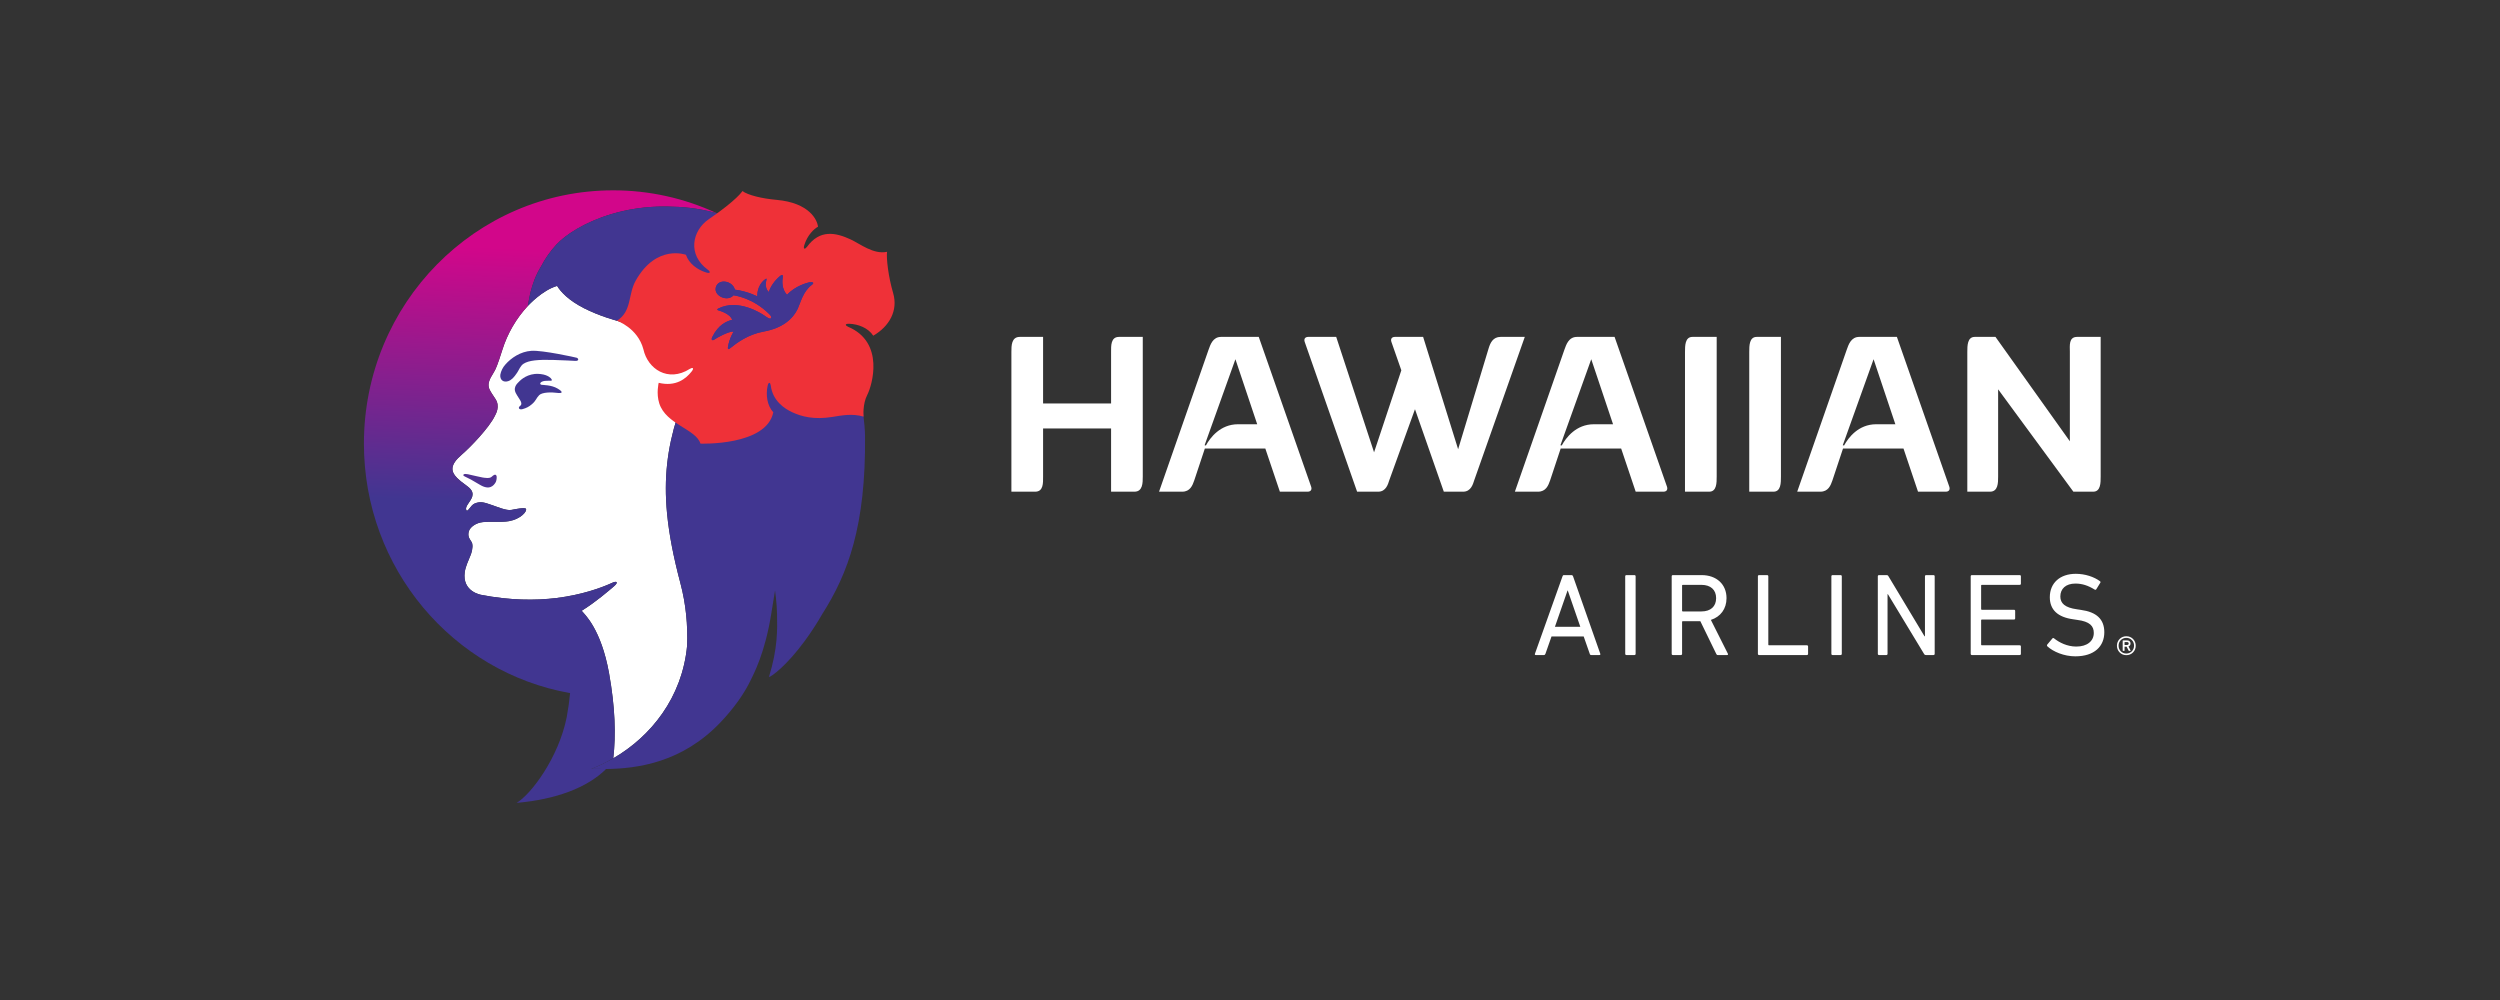
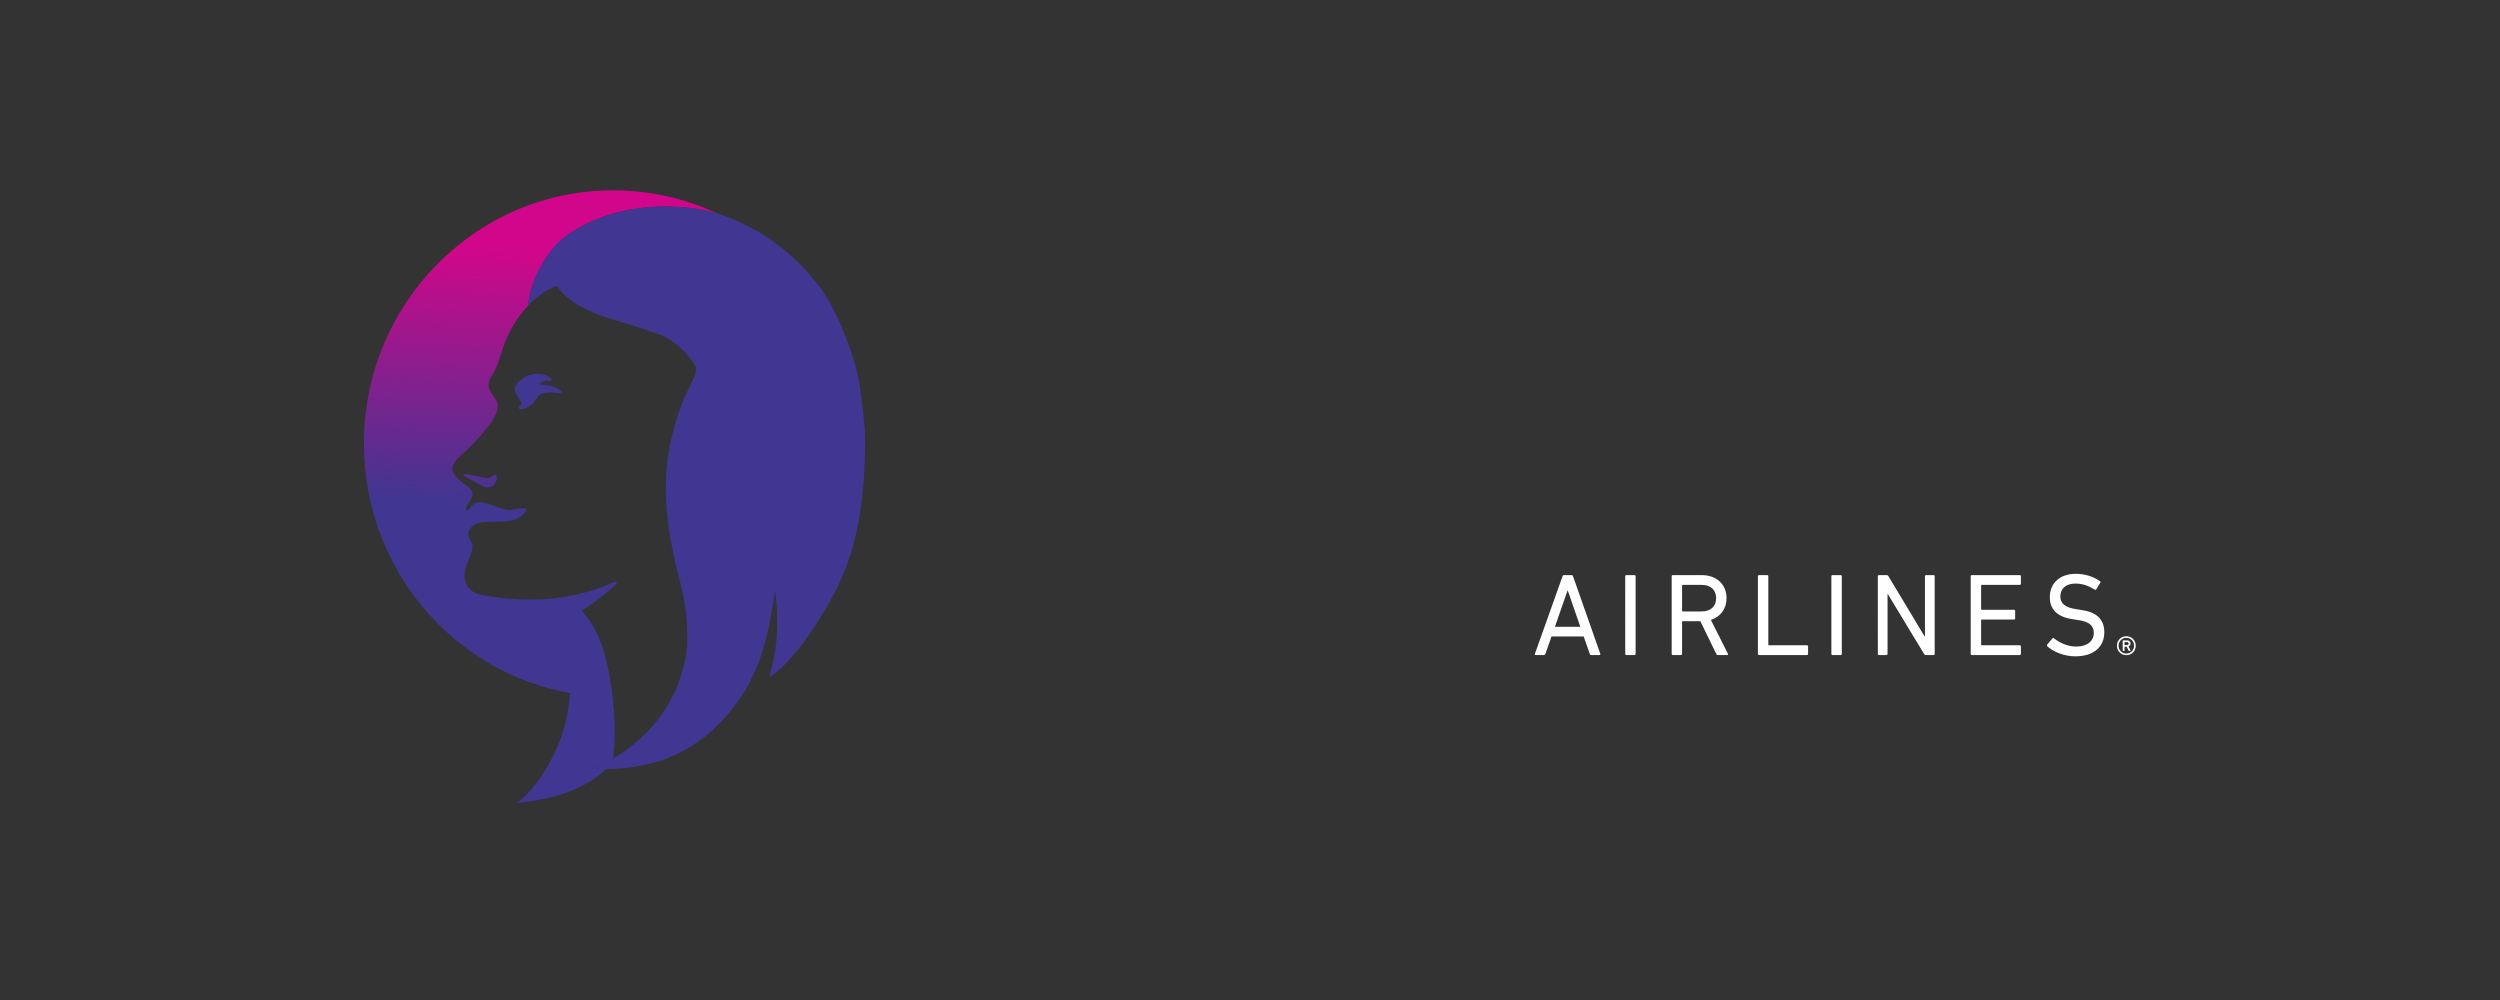
<svg xmlns="http://www.w3.org/2000/svg" width="120" height="48" viewBox="0 0 120 48" fill="none">
  <rect x="0" y="0" width="120" height="48" fill="#333333" stroke="none" />
  <g clip-path="url(#clip0_3555_10871)">
    <path d="M102.177 30.888C102.177 30.843 102.15 30.819 102.094 30.819H101.987C101.981 30.819 101.979 30.822 101.979 30.829V30.95C101.979 30.955 101.981 30.959 101.988 30.959H102.094C102.15 30.959 102.177 30.933 102.177 30.888ZM101.906 31.241C101.896 31.241 101.889 31.237 101.889 31.225V30.756C101.889 30.744 101.896 30.739 101.905 30.739H102.094C102.203 30.739 102.266 30.794 102.266 30.888C102.267 30.919 102.258 30.95 102.24 30.975C102.223 31 102.197 31.019 102.168 31.028L102.269 31.225C102.273 31.234 102.269 31.241 102.259 31.241H102.193C102.184 31.241 102.177 31.237 102.172 31.225L102.077 31.04H101.988C101.981 31.04 101.979 31.042 101.979 31.049V31.225C101.979 31.237 101.972 31.241 101.962 31.241H101.906ZM102.434 30.993C102.435 30.943 102.427 30.894 102.409 30.848C102.391 30.802 102.364 30.76 102.329 30.725C102.294 30.69 102.253 30.662 102.207 30.644C102.162 30.625 102.113 30.616 102.064 30.618C102.014 30.616 101.965 30.625 101.92 30.644C101.874 30.662 101.832 30.69 101.798 30.725C101.763 30.76 101.736 30.802 101.718 30.848C101.7 30.894 101.691 30.944 101.693 30.993C101.692 31.043 101.7 31.092 101.718 31.138C101.736 31.184 101.763 31.226 101.798 31.261C101.833 31.296 101.874 31.324 101.92 31.343C101.965 31.361 102.014 31.37 102.064 31.369C102.276 31.369 102.434 31.208 102.434 30.993ZM101.613 30.993C101.612 30.933 101.623 30.874 101.645 30.818C101.668 30.763 101.701 30.713 101.743 30.67C101.785 30.628 101.835 30.595 101.89 30.572C101.945 30.55 102.004 30.539 102.064 30.54C102.123 30.539 102.182 30.55 102.237 30.572C102.293 30.594 102.343 30.628 102.385 30.67C102.427 30.712 102.46 30.762 102.482 30.818C102.504 30.873 102.515 30.933 102.514 30.993C102.515 31.053 102.505 31.112 102.483 31.168C102.461 31.224 102.427 31.274 102.385 31.317C102.343 31.359 102.293 31.393 102.238 31.415C102.182 31.438 102.123 31.448 102.064 31.447C102.004 31.448 101.945 31.437 101.889 31.415C101.834 31.392 101.784 31.359 101.742 31.316C101.7 31.274 101.667 31.223 101.645 31.168C101.623 31.112 101.612 31.052 101.613 30.993ZM75.855 30.087L75.253 28.344H75.242L74.636 30.087L75.855 30.087ZM75.001 27.662C75.011 27.627 75.028 27.605 75.068 27.605H75.433C75.472 27.605 75.494 27.627 75.506 27.662L76.815 31.385C76.825 31.419 76.809 31.442 76.775 31.442H76.382C76.342 31.442 76.32 31.425 76.309 31.385L76.017 30.55H74.473L74.18 31.385C74.164 31.425 74.141 31.442 74.108 31.442H73.715C73.681 31.442 73.664 31.419 73.675 31.385L75.001 27.662ZM78.01 27.662C78.01 27.628 78.033 27.605 78.067 27.605H78.454C78.488 27.605 78.51 27.628 78.51 27.662V31.385C78.51 31.419 78.488 31.442 78.454 31.442H78.067C78.033 31.442 78.011 31.419 78.011 31.385L78.01 27.662ZM82.374 28.711C82.374 28.31 82.111 28.073 81.667 28.073H80.774C80.751 28.073 80.74 28.085 80.74 28.107V29.315C80.74 29.337 80.751 29.349 80.774 29.349H81.667C82.111 29.349 82.374 29.112 82.374 28.711ZM82.453 31.442C82.414 31.442 82.397 31.425 82.38 31.386L81.616 29.817H80.774C80.751 29.817 80.74 29.828 80.74 29.851V31.386C80.74 31.419 80.718 31.442 80.684 31.442H80.297C80.263 31.442 80.241 31.419 80.241 31.386V27.662C80.241 27.628 80.263 27.605 80.297 27.605H81.678C82.391 27.605 82.873 28.045 82.873 28.711C82.873 29.23 82.582 29.608 82.122 29.755L82.936 31.374C82.959 31.408 82.941 31.442 82.902 31.442H82.453ZM84.379 27.662C84.379 27.628 84.401 27.605 84.435 27.605H84.823C84.856 27.605 84.879 27.628 84.879 27.662V30.939C84.879 30.962 84.89 30.974 84.912 30.974H86.732C86.766 30.974 86.788 30.995 86.788 31.03V31.385C86.788 31.419 86.766 31.442 86.731 31.442H84.435C84.401 31.442 84.379 31.419 84.379 31.385V27.662ZM87.906 27.662C87.906 27.628 87.928 27.605 87.962 27.605H88.35C88.383 27.605 88.406 27.628 88.406 27.662V31.385C88.406 31.419 88.383 31.442 88.35 31.442H87.962C87.928 31.442 87.906 31.419 87.906 31.385V27.662ZM90.135 27.662C90.135 27.628 90.158 27.605 90.192 27.605H90.551C90.596 27.605 90.624 27.617 90.647 27.662L92.376 30.54H92.398V27.662C92.398 27.628 92.421 27.605 92.454 27.605H92.808C92.842 27.605 92.865 27.628 92.865 27.662V31.385C92.865 31.419 92.842 31.442 92.808 31.442H92.449C92.41 31.442 92.376 31.43 92.353 31.385L90.619 28.52H90.602V31.385C90.602 31.419 90.579 31.442 90.546 31.442H90.192C90.158 31.442 90.136 31.419 90.136 31.385L90.135 27.662ZM94.594 27.662C94.594 27.628 94.617 27.605 94.65 27.605H96.947C96.981 27.605 97.003 27.628 97.003 27.662V28.017C97.003 28.051 96.981 28.073 96.947 28.073H95.128C95.106 28.073 95.094 28.084 95.094 28.107V29.235C95.094 29.259 95.106 29.269 95.128 29.269H96.672C96.706 29.269 96.728 29.292 96.728 29.326V29.682C96.728 29.715 96.707 29.738 96.672 29.738H95.128C95.106 29.738 95.094 29.749 95.094 29.772V30.939C95.094 30.962 95.106 30.974 95.128 30.974H96.947C96.981 30.974 97.003 30.995 97.003 31.03V31.385C97.003 31.419 96.981 31.442 96.947 31.442H94.65C94.617 31.442 94.594 31.419 94.594 31.385V27.662ZM98.273 31.024C98.262 31.013 98.255 30.998 98.254 30.983C98.253 30.967 98.258 30.951 98.268 30.939L98.514 30.646C98.537 30.618 98.565 30.618 98.593 30.64C98.84 30.838 99.222 31.035 99.66 31.035C100.188 31.035 100.502 30.77 100.502 30.381C100.502 30.054 100.317 29.833 99.705 29.755L99.514 29.726C98.772 29.625 98.391 29.27 98.391 28.666C98.391 27.983 98.879 27.543 99.638 27.543C100.087 27.543 100.519 27.69 100.8 27.899C100.828 27.921 100.833 27.95 100.811 27.978L100.62 28.287C100.598 28.316 100.569 28.316 100.542 28.299C100.233 28.107 99.947 28.011 99.62 28.011C99.154 28.011 98.896 28.264 98.896 28.632C98.896 28.953 99.11 29.168 99.699 29.247L99.884 29.275C100.631 29.377 101.007 29.721 101.007 30.348C101.007 31.019 100.536 31.504 99.615 31.504C99.076 31.504 98.554 31.283 98.273 31.024Z" fill="white" />
-     <path d="M54.853 16.171V22.88C54.853 23.176 54.853 23.601 54.452 23.601H53.332V20.565H50.068V22.88C50.068 23.177 50.089 23.601 49.688 23.601H48.547V16.893C48.547 16.596 48.547 16.171 48.949 16.171H50.068V19.366H53.332V16.893C53.332 16.607 53.311 16.171 53.712 16.171L54.853 16.171ZM60.346 20.364L59.3 17.243L57.821 21.372L57.884 21.383C58.085 21.011 58.572 20.364 59.426 20.364H60.346ZM62.765 23.601H61.434L60.736 21.531H57.832L57.324 23.06C57.24 23.304 57.124 23.601 56.744 23.601H55.634L58.011 16.787C58.096 16.553 58.212 16.171 58.613 16.171H60.42L62.934 23.357C62.986 23.506 62.913 23.601 62.765 23.601ZM73.19 16.171L70.761 23.059C70.708 23.219 70.613 23.601 70.232 23.601H69.303L67.919 19.642L66.683 23.059C66.631 23.219 66.535 23.601 66.155 23.601H65.141L62.627 16.415C62.575 16.266 62.648 16.171 62.796 16.171H64.138L65.955 21.711L67.264 17.774L66.789 16.415C66.736 16.266 66.81 16.171 66.958 16.171H68.31L69.99 21.563L71.457 16.712C71.532 16.468 71.659 16.171 72.029 16.171H73.19ZM77.426 20.364L76.38 17.243L74.901 21.372L74.964 21.383C75.165 21.011 75.651 20.364 76.507 20.364H77.426ZM79.844 23.601H78.513L77.816 21.531H74.912L74.405 23.06C74.32 23.304 74.204 23.601 73.824 23.601H72.714L75.091 16.787C75.176 16.553 75.292 16.171 75.694 16.171H77.5L80.014 23.357C80.066 23.506 79.992 23.601 79.844 23.601ZM80.88 16.893C80.88 16.596 80.88 16.171 81.238 16.171H82.401V22.88C82.401 23.177 82.401 23.601 82.041 23.601H80.879L80.88 16.893ZM83.964 16.893C83.964 16.596 83.964 16.171 84.323 16.171H85.485V22.88C85.485 23.177 85.485 23.601 85.126 23.601H83.964V16.893ZM90.977 20.364L89.932 17.243L88.453 21.372L88.516 21.383C88.718 21.011 89.203 20.364 90.058 20.364H90.977ZM93.396 23.601H92.065L91.368 21.531H88.464L87.956 23.06C87.872 23.304 87.755 23.601 87.376 23.601H86.266L88.643 16.787C88.727 16.553 88.844 16.171 89.245 16.171H91.051L93.565 23.357C93.618 23.506 93.545 23.601 93.396 23.601ZM100.832 16.171V22.88C100.832 23.176 100.832 23.601 100.473 23.601H99.522L95.91 18.687V22.88C95.91 23.177 95.91 23.601 95.519 23.601H94.431V16.893C94.431 16.596 94.431 16.171 94.79 16.171H95.783L99.353 21.181V16.893C99.353 16.596 99.29 16.171 99.702 16.171L100.832 16.171Z" fill="white" />
-     <path d="M32.509 20.012C32.029 21.526 31.859 22.956 32.017 24.631L32.018 24.639C32.019 24.643 32.019 24.647 32.019 24.651C32.115 25.655 32.328 26.746 32.661 27.998C32.929 29.013 33.017 30.023 32.981 30.992C32.749 33.479 31.245 35.35 29.438 36.398L29.436 36.397L29.438 36.398C29.568 35.279 29.528 33.944 29.235 32.313C28.852 30.185 28.053 29.482 27.94 29.34C27.933 29.331 27.925 29.323 27.929 29.313C27.931 29.306 27.952 29.296 27.959 29.292C28.625 28.873 29.208 28.366 29.482 28.132C29.691 27.953 29.609 27.873 29.399 27.969C28.84 28.227 27.907 28.555 26.724 28.703C25.684 28.832 24.451 28.816 23.11 28.555C23.11 28.555 22.171 28.415 22.309 27.455C22.348 27.186 22.483 26.91 22.59 26.643C22.624 26.558 22.714 26.298 22.666 26.087C22.653 26.035 22.587 25.937 22.548 25.877C22.479 25.771 22.453 25.624 22.525 25.452C22.587 25.307 22.834 25.094 23.181 25.06C23.577 25.023 24.066 25.081 24.44 25.014C24.985 24.916 25.311 24.546 25.246 24.424C25.203 24.343 24.718 24.441 24.552 24.475C24.309 24.523 23.866 24.326 23.635 24.25C23.275 24.133 23.088 24.038 22.777 24.172C22.583 24.255 22.43 24.649 22.376 24.466C22.35 24.381 22.398 24.289 22.465 24.189C22.529 24.095 22.655 23.918 22.672 23.818C22.692 23.704 22.719 23.543 22.406 23.319C22.184 23.163 22.032 23.034 21.937 22.938C21.637 22.633 21.585 22.318 22.161 21.826C22.572 21.474 23.48 20.532 23.756 19.957C23.8 19.867 24.019 19.507 23.778 19.147C23.592 18.869 23.559 18.816 23.51 18.721C23.377 18.463 23.473 18.233 23.691 17.889C23.799 17.72 23.883 17.516 24.111 16.797C24.358 16.009 24.777 15.287 25.337 14.683L25.336 14.685L25.338 14.683C25.38 14.647 26.019 13.935 26.741 13.723C26.919 14.013 27.287 14.412 28.027 14.792C28.783 15.18 29.615 15.396 29.615 15.396C29.615 15.396 30.653 15.695 31.704 16.074C32.542 16.375 33.416 17.468 33.416 17.694C33.416 18.16 32.961 18.595 32.51 20.012" fill="white" />
    <path d="M17.468 21.293C17.468 27.29 21.742 32.274 27.365 33.269C27.328 33.66 27.272 34.049 27.2 34.435C26.814 36.355 25.505 38.12 24.797 38.538C26.69 38.374 28.194 37.805 29.09 36.914H29.088C29.025 36.914 28.433 36.907 28.381 36.906C28.738 36.768 29.091 36.598 29.434 36.4L29.435 36.4L29.435 36.396L29.437 36.398C29.567 35.279 29.527 33.944 29.234 32.313C28.851 30.186 28.053 29.482 27.939 29.34C27.932 29.331 27.924 29.323 27.928 29.313C27.93 29.305 27.951 29.297 27.958 29.292C28.625 28.872 29.208 28.366 29.481 28.133C29.691 27.953 29.608 27.873 29.398 27.97C28.839 28.227 27.906 28.556 26.723 28.703C25.683 28.832 24.451 28.816 23.11 28.555C23.11 28.555 22.171 28.416 22.309 27.455C22.347 27.186 22.482 26.911 22.589 26.643C22.623 26.559 22.713 26.299 22.665 26.088C22.653 26.035 22.586 25.938 22.547 25.877C22.477 25.771 22.453 25.624 22.524 25.452C22.585 25.307 22.832 25.094 23.181 25.061C23.352 25.045 23.542 25.046 23.732 25.048C23.979 25.05 24.228 25.052 24.44 25.014C24.984 24.917 25.31 24.546 25.246 24.425C25.202 24.344 24.717 24.442 24.551 24.475C24.308 24.524 23.866 24.326 23.634 24.251C23.275 24.133 23.088 24.039 22.776 24.172C22.582 24.256 22.429 24.649 22.375 24.466C22.35 24.381 22.397 24.289 22.465 24.189C22.528 24.095 22.654 23.918 22.672 23.818C22.691 23.704 22.719 23.543 22.406 23.321C22.183 23.162 22.03 23.035 21.936 22.938C21.636 22.634 21.584 22.319 22.16 21.826C22.571 21.475 23.479 20.533 23.755 19.957C23.799 19.867 24.018 19.507 23.778 19.147C23.592 18.87 23.559 18.816 23.51 18.722C23.377 18.463 23.472 18.233 23.691 17.889C23.798 17.721 23.881 17.517 24.11 16.797C24.357 16.01 24.776 15.288 25.337 14.684H25.335C25.374 14.567 25.441 13.641 25.977 12.778C26.173 12.401 26.418 12.052 26.706 11.74C26.921 11.508 27.259 11.239 27.704 10.979C28.149 10.72 28.701 10.47 29.343 10.278C30.113 10.046 31.012 9.898 32.011 9.913C32.757 9.923 33.468 9.983 34.313 10.21L34.314 10.211C34.318 10.212 34.354 10.221 34.415 10.239C32.854 9.511 31.153 9.134 29.432 9.136C22.824 9.136 17.468 14.578 17.468 21.293V21.293ZM22.243 22.79C22.228 22.83 22.265 22.85 22.311 22.872C22.532 22.976 22.635 23.029 23.032 23.268C23.497 23.548 23.699 23.317 23.798 23.138C23.826 23.09 23.867 22.891 23.822 22.821C23.776 22.751 23.691 22.796 23.601 22.884C23.5 22.984 23.253 22.93 23.17 22.921C23.088 22.912 22.709 22.816 22.462 22.764C22.424 22.756 22.386 22.751 22.347 22.75C22.284 22.75 22.252 22.768 22.243 22.79" fill="url(#paint0_linear_3555_10871)" />
-     <path d="M27.681 17.172C27.622 17.153 26.037 16.804 25.511 16.839C24.986 16.872 24.533 17.18 24.257 17.498C24.132 17.636 24.048 17.807 24.014 17.99C23.99 18.245 24.172 18.366 24.387 18.297C24.543 18.247 24.658 18.135 24.82 17.893C24.919 17.745 24.979 17.556 25.132 17.459C25.384 17.298 25.819 17.258 26.527 17.276C27.07 17.291 27.507 17.318 27.614 17.323C27.812 17.331 27.767 17.198 27.681 17.172" fill="#413691" />
    <path d="M26.765 18.651C26.468 18.474 26.07 18.484 25.992 18.47C25.915 18.455 25.899 18.376 26.016 18.319C26.177 18.24 26.477 18.306 26.488 18.255C26.498 18.211 26.429 18.098 26.201 18.011C26.078 17.963 25.844 17.931 25.674 17.949C25.187 18.001 24.928 18.305 24.873 18.361C24.819 18.416 24.736 18.501 24.715 18.629C24.686 18.799 24.795 18.931 24.898 19.1C24.951 19.185 24.997 19.247 25.014 19.311C25.039 19.403 25.023 19.441 24.947 19.5C24.861 19.568 24.912 19.685 25.083 19.638C25.277 19.582 25.383 19.527 25.529 19.404C25.738 19.227 25.734 19.114 25.88 18.968C26.026 18.821 26.485 18.822 26.721 18.856C26.998 18.895 27.062 18.826 26.765 18.651" fill="#413691" />
    <path d="M41.522 20.92C41.517 20.379 41.365 19.299 41.341 19.063C41.275 18.408 41.119 17.498 40.619 16.24C40.073 14.87 39.632 13.903 38.297 12.58C36.724 11.021 34.87 10.375 34.422 10.241C34.356 10.221 34.319 10.211 34.315 10.21L34.314 10.21C33.468 9.982 32.758 9.923 32.012 9.912C29.348 9.872 27.392 10.997 26.707 11.74C26.419 12.052 26.174 12.401 25.978 12.778C25.442 13.641 25.375 14.567 25.336 14.685L25.338 14.683C25.379 14.647 26.019 13.936 26.741 13.723C26.919 14.014 27.288 14.412 28.027 14.792C28.783 15.18 29.614 15.396 29.614 15.396C29.614 15.396 30.653 15.695 31.704 16.073C32.542 16.375 33.416 17.468 33.416 17.693C33.416 18.16 32.961 18.595 32.51 20.012C32.028 21.526 31.86 22.956 32.017 24.631C32.017 24.634 32.017 24.636 32.018 24.638C32.018 24.642 32.018 24.647 32.019 24.651C32.116 25.654 32.328 26.746 32.66 27.998C32.93 29.013 33.017 30.023 32.982 30.992C32.749 33.48 31.245 35.35 29.438 36.398L29.436 36.396V36.399C29.098 36.595 28.745 36.764 28.381 36.906C28.617 36.909 28.853 36.912 29.088 36.913C30.606 36.895 32.752 36.601 34.592 34.663C35.227 33.994 35.725 33.295 36.039 32.635C36.167 32.359 36.715 31.381 37.024 29.438C37.065 29.178 37.202 28.343 37.202 28.343C37.202 28.343 37.287 28.938 37.298 29.468C37.312 30.196 37.339 31.111 36.908 32.499C37.055 32.467 37.772 31.93 38.621 30.775C38.931 30.354 39.217 29.913 39.478 29.459C40.698 27.54 41.564 25.254 41.522 20.92" fill="#413691" />
-     <path d="M34.938 16.673C34.93 16.756 34.959 16.786 35.033 16.725C35.364 16.458 35.912 16.049 36.659 15.914C37.552 15.754 38.058 15.316 38.291 14.82C38.43 14.522 38.543 13.986 38.978 13.665C39.116 13.563 38.975 13.526 38.86 13.548C38.751 13.567 38.161 13.727 37.777 14.15C37.521 13.875 37.54 13.497 37.576 13.279C37.593 13.214 37.542 13.167 37.456 13.238C37.164 13.474 36.968 13.788 36.905 14.014C36.905 14.014 36.672 13.846 36.792 13.423C36.812 13.352 36.763 13.379 36.738 13.397C36.318 13.705 36.354 14.165 36.35 14.228C36.35 14.228 35.926 13.992 35.276 13.902C35.164 13.467 34.471 13.353 34.357 13.798C34.254 14.202 34.923 14.51 35.207 14.174C35.207 14.174 36.123 14.271 36.936 15.089C37.019 15.172 37.046 15.238 36.995 15.286C36.957 15.321 36.84 15.25 36.697 15.15C36.535 15.037 35.427 14.32 34.469 14.813C34.421 14.838 34.418 14.88 34.462 14.891C34.643 14.943 35.047 15.083 35.148 15.348C34.892 15.415 34.482 15.572 34.188 16.18C34.112 16.338 34.211 16.36 34.294 16.295C34.394 16.22 34.992 15.891 35.215 15.914C35.215 15.914 35.013 16.212 34.938 16.673V16.673ZM42.578 12.086C42.54 12.394 42.635 13.261 42.871 14.068C43.119 14.92 42.678 15.672 41.916 16.114C41.678 15.742 41.196 15.556 40.769 15.541C40.518 15.532 40.587 15.634 40.71 15.686C42.484 16.433 41.858 18.511 41.63 18.952C41.395 19.403 41.451 19.998 41.451 19.998C40.9 19.836 40.394 19.943 39.949 20.013C39.068 20.154 38.481 19.997 38.023 19.786C37.658 19.618 37.085 19.237 36.998 18.509C36.981 18.376 36.896 18.284 36.844 18.531C36.755 18.952 36.817 19.466 37.118 19.79C36.789 21.412 33.621 21.294 33.621 21.294C33.41 20.593 31.97 20.38 31.645 19.362C31.49 18.879 31.617 18.375 31.617 18.375C32.445 18.576 32.925 18.175 33.193 17.839C33.35 17.642 33.225 17.634 33.113 17.705C32.064 18.371 31.088 17.706 30.883 16.766C30.611 15.739 29.614 15.396 29.614 15.396C30.34 14.936 30.136 14.142 30.514 13.47C31.51 11.7 32.926 12.23 32.926 12.23C33.063 12.65 33.481 12.954 33.891 13.078C34.13 13.151 34.093 13.031 33.984 12.954C32.978 12.225 33.226 11.066 34.019 10.524C35.4 9.579 35.637 9.17 35.637 9.17C35.891 9.363 36.564 9.531 37.272 9.593C38.859 9.735 39.232 10.566 39.264 10.882C39.077 10.981 38.758 11.28 38.609 11.757C38.535 11.997 38.654 11.959 38.734 11.851C39.351 11.001 40.112 11.161 40.825 11.49C41.276 11.698 41.929 12.228 42.578 12.087" fill="#EF3138" />
-     <path d="M34.938 16.673C34.93 16.756 34.959 16.787 35.033 16.726C35.364 16.458 35.912 16.049 36.659 15.915C37.552 15.754 38.058 15.316 38.291 14.82C38.43 14.522 38.543 13.986 38.978 13.665C39.116 13.563 38.975 13.527 38.86 13.548C38.751 13.568 38.161 13.728 37.777 14.15C37.521 13.875 37.54 13.498 37.576 13.279C37.593 13.214 37.542 13.167 37.456 13.238C37.164 13.475 36.968 13.788 36.905 14.015C36.905 14.015 36.672 13.847 36.791 13.423C36.812 13.353 36.763 13.379 36.738 13.397C36.318 13.705 36.354 14.166 36.35 14.228C36.35 14.228 35.926 13.992 35.276 13.902C35.164 13.467 34.471 13.353 34.357 13.799C34.254 14.203 34.923 14.51 35.207 14.175C35.207 14.175 36.123 14.271 36.936 15.089C37.019 15.172 37.046 15.239 36.995 15.286C36.957 15.322 36.84 15.25 36.696 15.15C36.535 15.038 35.427 14.321 34.469 14.813C34.421 14.838 34.417 14.881 34.462 14.891C34.643 14.944 35.046 15.083 35.148 15.348C34.892 15.416 34.482 15.572 34.188 16.18C34.112 16.338 34.211 16.36 34.294 16.296C34.394 16.22 34.992 15.891 35.215 15.915C35.215 15.915 35.013 16.213 34.938 16.673Z" fill="#413691" />
  </g>
  <defs>
    <linearGradient id="paint0_linear_3555_10871" x1="26.425" y1="12.001" x2="25.756" y2="28.578" gradientUnits="userSpaceOnUse">
      <stop stop-color="#D2068A" />
      <stop offset="0.737" stop-color="#413691" />
      <stop offset="1" stop-color="#413691" />
    </linearGradient>
    <clipPath id="clip0_3555_10871">
      <rect width="85.633" height="29.474" fill="white" transform="translate(17.174 9.065)" />
    </clipPath>
  </defs>
</svg>